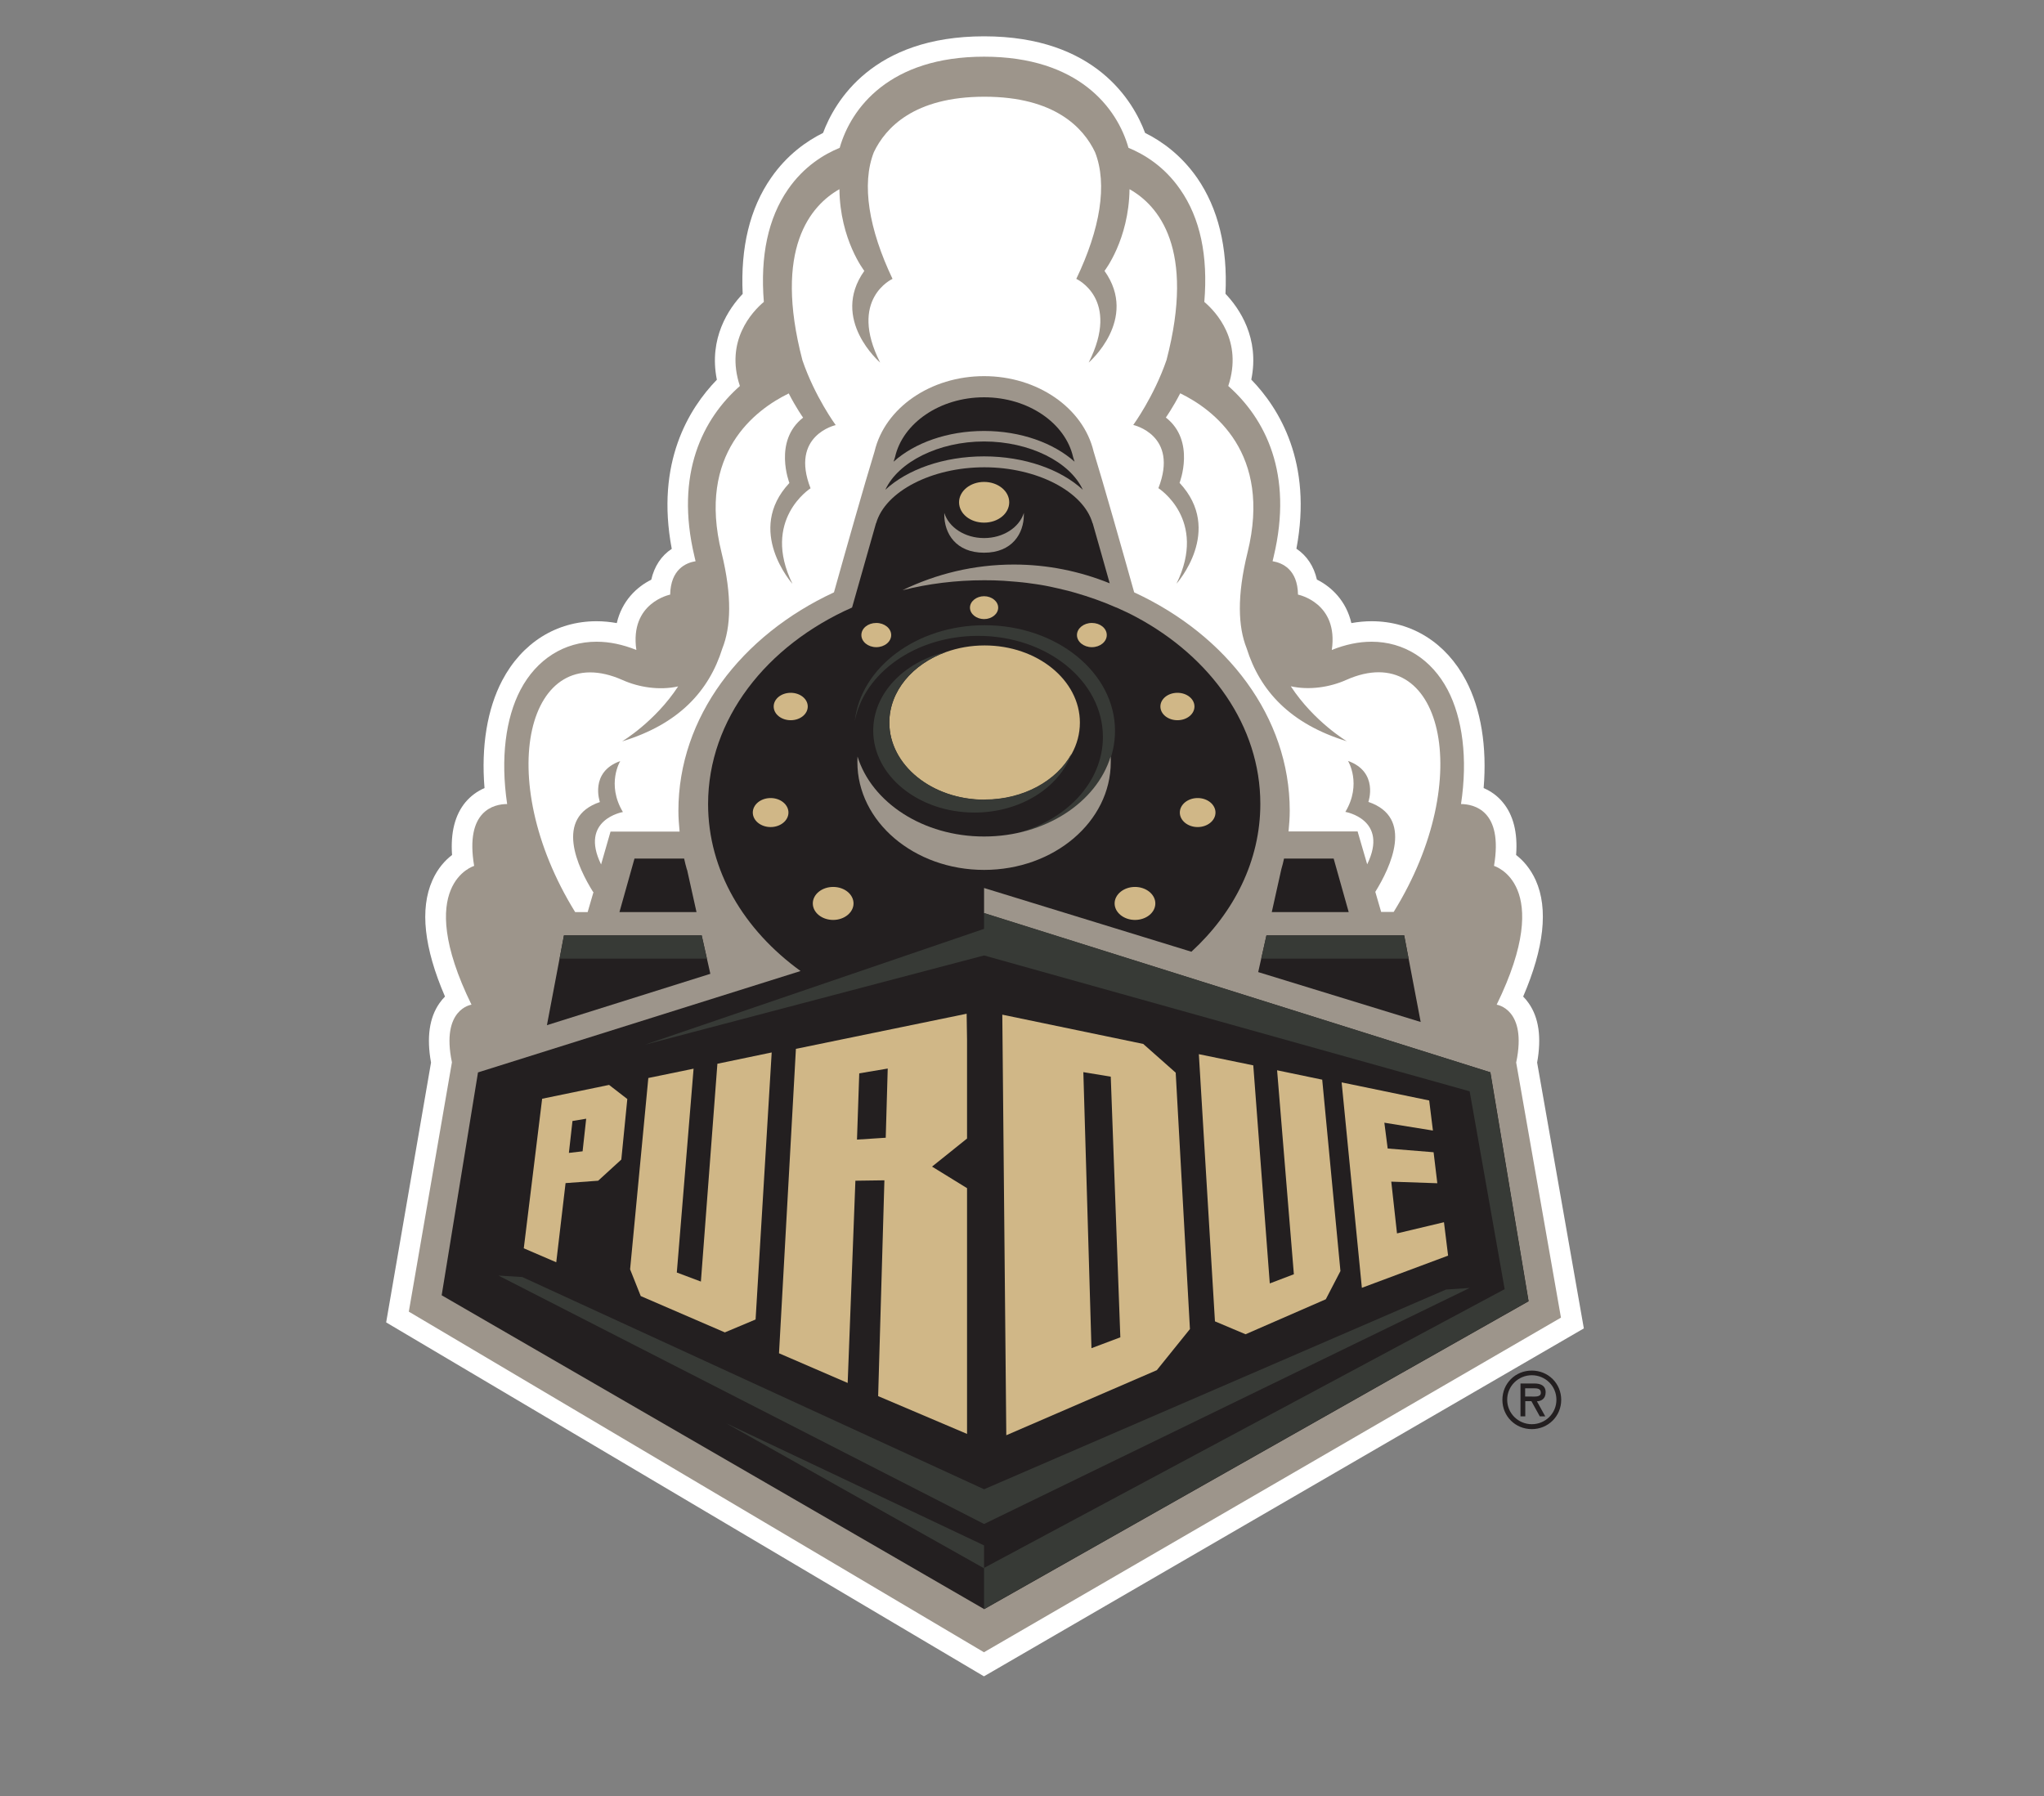
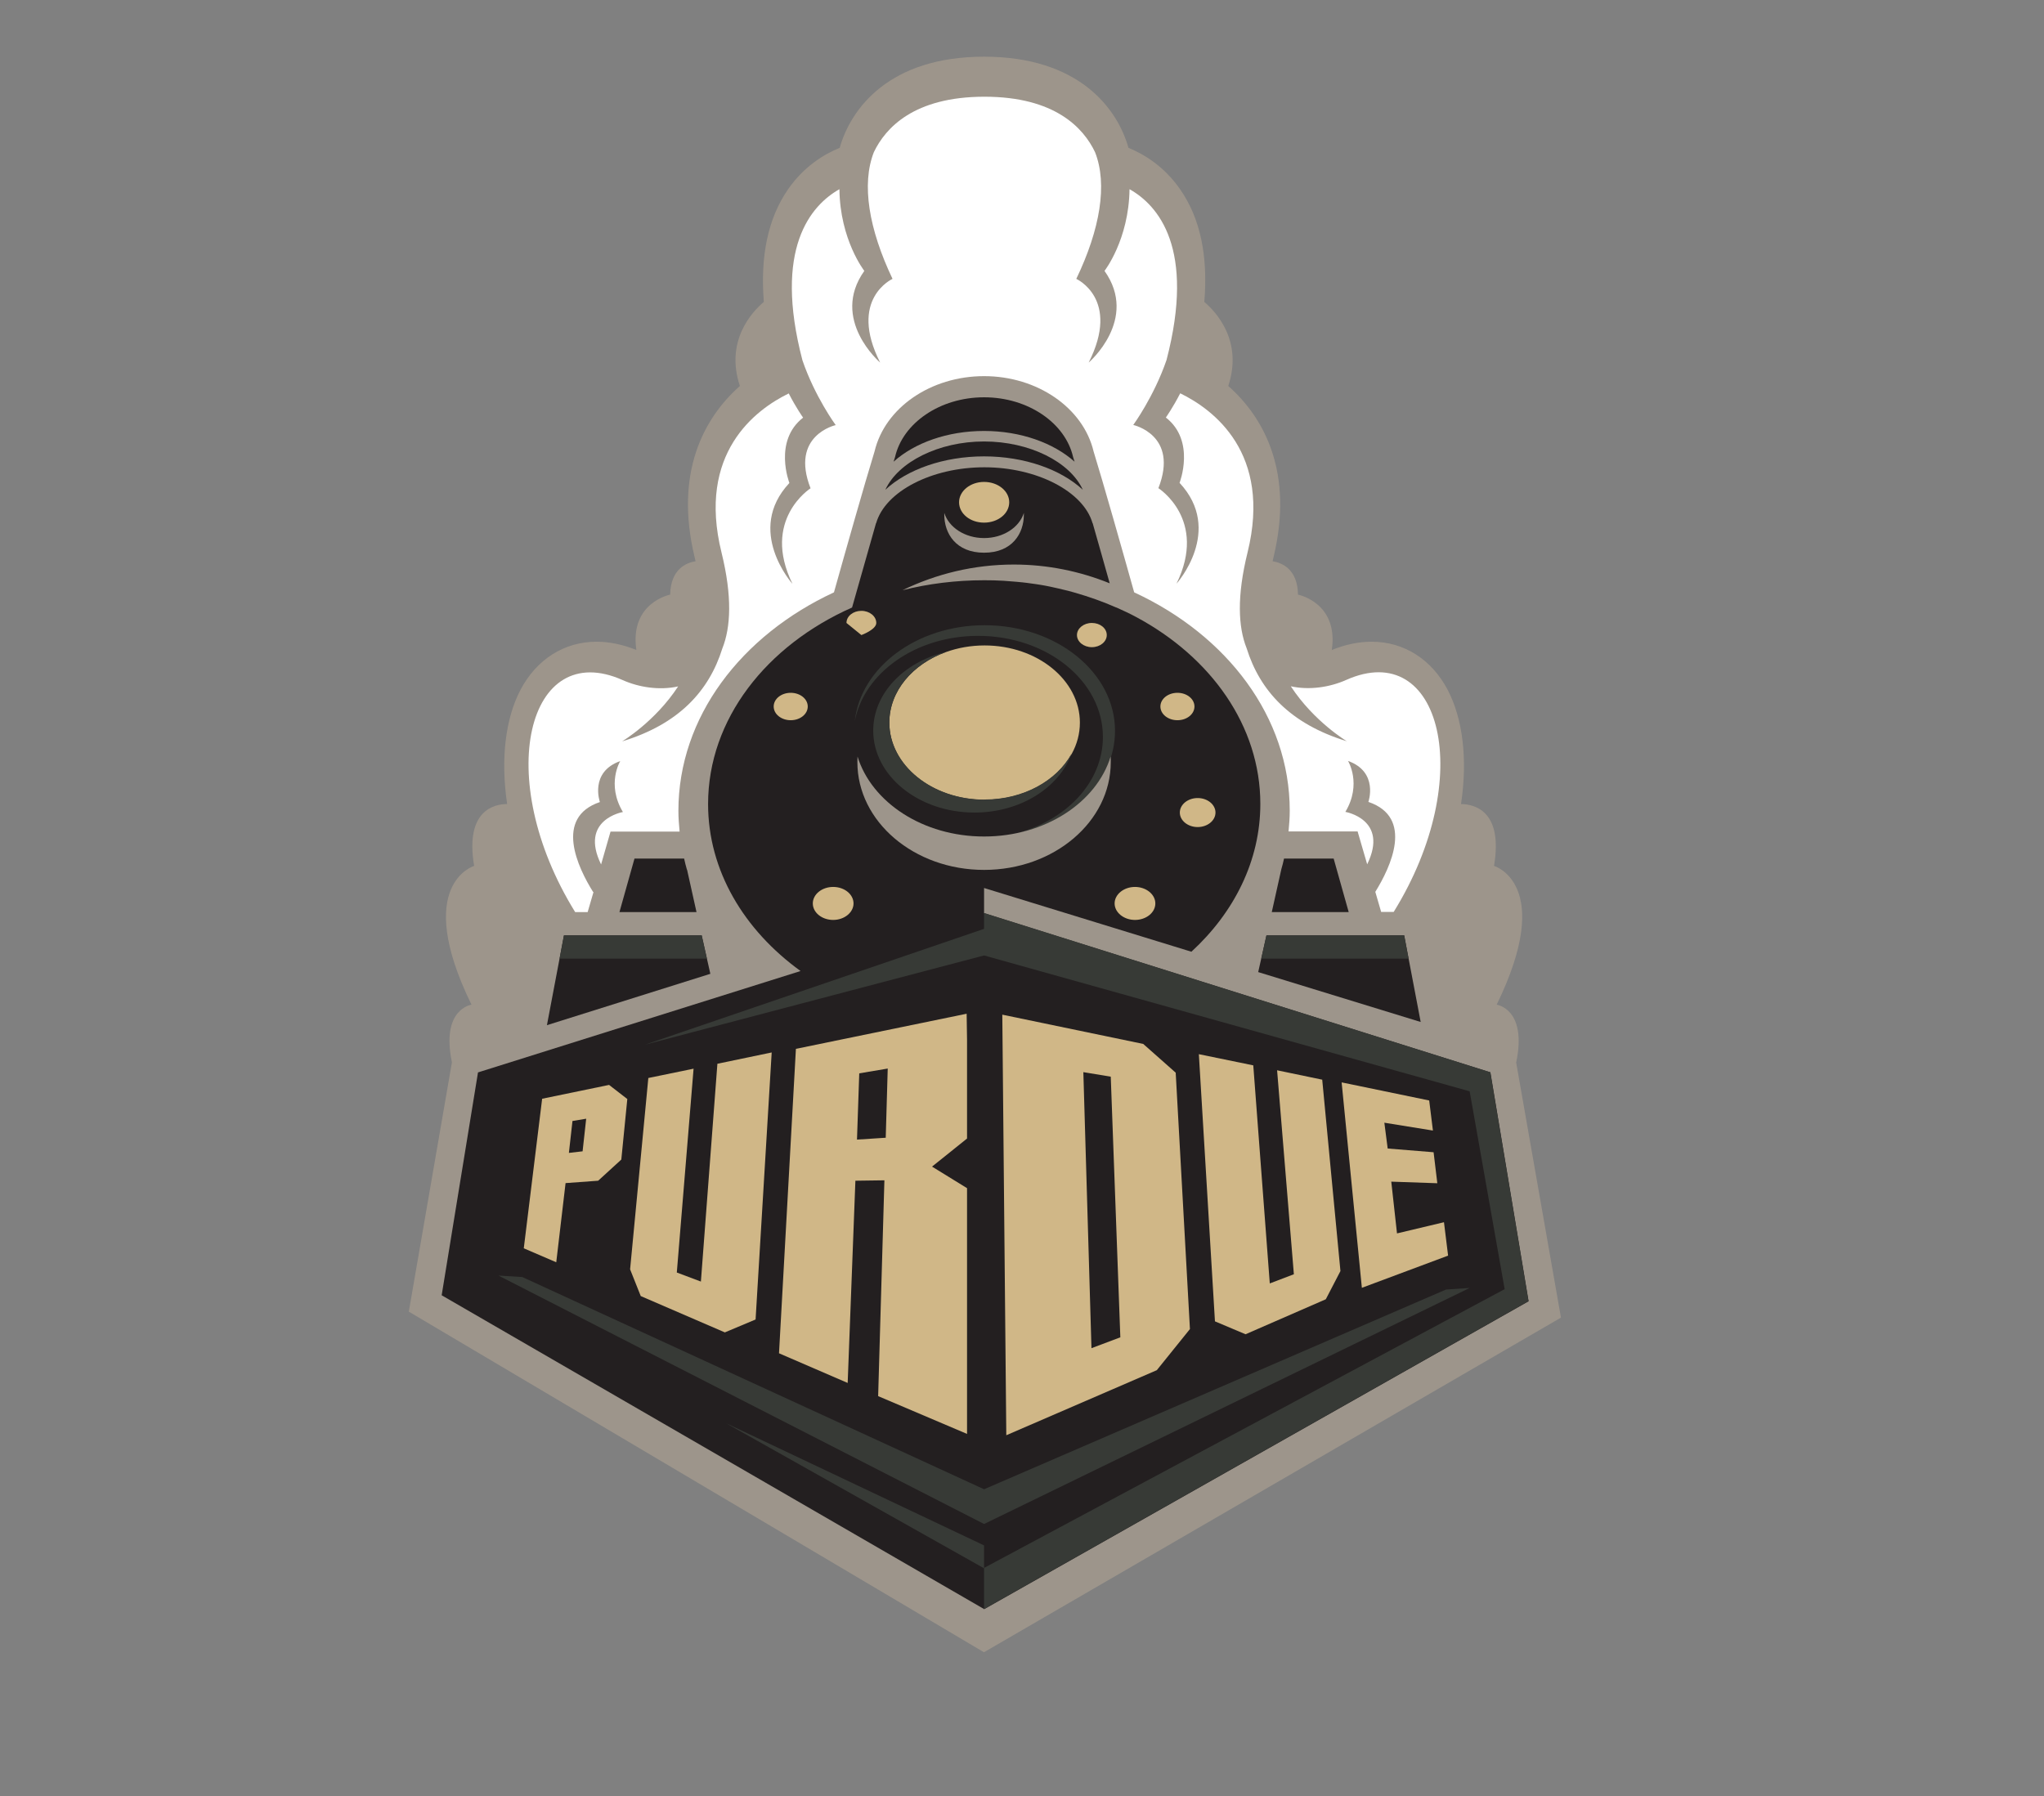
<svg xmlns="http://www.w3.org/2000/svg" viewBox="76.2 85.8 153.6 135" version="1.1" id="Layer_1" style="max-height: 500px" width="153.6" height="135">
  <rect x="76.2" y="85.8" width="153.6" height="135" fill="#808080" stroke="none" />
  <defs>
    <style>
      .st0 {
        fill: #231f20;
      }

      .st1 {
        fill: #d0b787;
      }

      .st2 {
        isolation: isolate;
      }

      .st3 {
        fill: #fff;
      }

      .st4 {
        fill: #9d958b;
      }

      .st5 {
        fill: #373a36;
      }
    </style>
  </defs>
  <g>
-     <path d="M105.22,185.18l3.37-19.52c-.34-1.88-.13-3.38.64-4.47.13-.19.27-.35.41-.49-1.58-3.66-1.9-6.59-.95-8.73.4-.91.97-1.52,1.48-1.91-.12-1.69.22-3.02,1.01-3.97.39-.46.87-.82,1.43-1.06-.26-3.11.2-5.94,1.33-8.09,1.49-2.83,4.07-4.45,7.09-4.45.5,0,1.01.05,1.52.14.38-1.65,1.48-2.71,2.59-3.26.23-1.01.76-1.81,1.54-2.32-1.23-6.49,1.3-10.56,3.39-12.71-.63-3.13.9-5.36,1.94-6.45-.17-3.5.54-6.43,2.13-8.72,1.21-1.75,2.7-2.78,3.91-3.38.88-2.36,3.72-7.26,12.1-7.26s11.22,4.9,12.1,7.26c1.21.6,2.69,1.63,3.91,3.38,1.58,2.29,2.3,5.22,2.13,8.71,1.04,1.09,2.58,3.32,1.94,6.45,2.09,2.15,4.62,6.23,3.39,12.71.78.52,1.31,1.31,1.54,2.32,1.11.55,2.21,1.62,2.59,3.27.51-.09,1.02-.14,1.52-.14,3.02,0,5.6,1.62,7.09,4.45,1.13,2.15,1.59,4.98,1.33,8.09.56.24,1.04.59,1.43,1.06.8.95,1.14,2.29,1.01,3.97.51.39,1.07,1,1.48,1.91.95,2.14.62,5.08-.95,8.73.14.14.28.3.41.49.77,1.09.98,2.59.64,4.47l3.51,19.98-45.08,26.15-44.92-26.6Z" class="st3" />
    <g>
      <path d="M190.14,165.64c.84-4.02-1.47-4.33-1.47-4.33,4.43-9.08-.2-10.43-.2-10.43.71-4.19-1.53-4.64-2.48-4.65.52-3.43.11-6.46-1-8.58-1.21-2.3-3.29-3.62-5.72-3.62-.97,0-1.97.21-2.99.62.52-3.56-2.54-4.16-2.54-4.16-.03-1.9-1.18-2.39-1.91-2.51.02-.11.05-.22.08-.34,1.5-6.26-.65-10.39-3.41-12.83,1.12-3.39-.92-5.57-1.8-6.32.29-3.46-.31-6.3-1.81-8.45-1.2-1.74-2.72-2.65-3.89-3.13-.84-2.99-3.75-6.85-10.85-6.85s-10,3.86-10.85,6.85c-1.17.48-2.69,1.39-3.89,3.13-1.49,2.16-2.09,4.99-1.81,8.45-.88.74-2.93,2.93-1.8,6.32-2.76,2.44-4.91,6.57-3.41,12.83.03.11.05.23.08.34-.73.12-1.87.61-1.91,2.51,0,0-3.06.6-2.54,4.16-1.02-.41-2.02-.62-2.99-.62-2.43,0-4.51,1.32-5.72,3.62-1.11,2.12-1.51,5.14-1,8.58-.95,0-3.19.46-2.48,4.65,0,0-4.63,1.36-.2,10.43,0,0-2.31.31-1.47,4.33l-3.24,18.74,43.22,25.6,43.36-25.15-3.37-19.2Z" class="st4" />
      <g>
        <path d="M171.76,154.35h5.79l-1.13-4.02h-3.73c-.06.27-.12.53-.2.79l-.72,3.23Z" class="st0" />
        <path d="M127.82,151.16c-.08-.27-.15-.55-.21-.83h-3.73l-1.13,4.02h5.79l-.71-3.19Z" class="st0" />
      </g>
      <g>
        <polygon points="182.96 162.61 181.72 156.1 171.37 156.1 170.75 158.86 182.96 162.61" class="st0" />
        <polygon points="128.93 156.1 118.58 156.1 117.3 162.85 129.58 158.99 128.93 156.1" class="st0" />
      </g>
      <g>
        <polygon points="182.05 157.85 181.72 156.1 171.37 156.1 170.98 157.85 182.05 157.85" class="st5" />
        <polygon points="118.58 156.1 118.25 157.85 129.32 157.85 128.93 156.1 118.58 156.1" class="st5" />
      </g>
      <g>
        <path d="M157.57,122.61c-.97-2.11-4.02-3.63-7.42-3.63s-6.45,1.53-7.42,3.63c1.65-1.53,4.39-2.51,7.42-2.51s5.77.98,7.42,2.51Z" class="st0" />
        <path d="M156.95,120.5c-.04-.12-.07-.24-.11-.35-.58-2.55-3.37-4.49-6.69-4.49s-6.11,1.94-6.69,4.49c-.03.11-.07.23-.11.35,1.58-1.42,4.05-2.31,6.8-2.31s5.22.9,6.8,2.31Z" class="st0" />
        <path d="M188.19,166.39l-.26-.08-23.98-7.54-13.8-4.34v-1.89l15.58,4.79c3.22-2.96,5.18-6.85,5.18-11.11,0-5.86-3.71-11.03-9.32-14.04-.48-.26-.98-.49-1.49-.72h0s-.01,0-.02,0c-.99-.44-2.04-.81-3.12-1.12-.16-.04-.31-.09-.47-.13-.25-.06-.5-.12-.75-.18-.21-.05-.42-.09-.63-.14-.23-.05-.46-.09-.69-.13-.25-.04-.5-.08-.75-.11-.21-.03-.42-.06-.63-.08-.3-.03-.6-.06-.91-.08-.17-.01-.34-.03-.51-.04-.48-.03-.97-.04-1.46-.04-2.14,0-4.2.26-6.14.75,2.53-1.23,5.37-1.93,8.37-1.93,2.55,0,4.97.51,7.2,1.41-.39-1.38-.84-2.99-1.28-4.52h-.01c-.69-2.39-4.19-4.2-8.13-4.2s-7.44,1.8-8.13,4.2h-.01c-.65,2.28-1.33,4.7-1.8,6.34-6.44,2.85-10.82,8.4-10.82,14.77,0,4.99,2.69,9.47,6.95,12.55l-24.24,7.62-2.73,16.75,40.77,23.59,40.91-23.14-2.87-17.2Z" class="st0" />
      </g>
      <path d="M120.77,152.84c-1.15-1.84-2.94-5.59.51-6.76,0,0-.8-2.25,1.53-3.08,0,0-1.06,1.73.2,3.83,0,0-3.29.56-1.64,3.94l.71-2.47h5.19c-.05-.52-.09-1.03-.09-1.56,0-7.04,4.71-13.18,11.69-16.42.88-3.14,2.31-8.19,3.05-10.59.78-3.29,4.23-5.66,8.23-5.66s7.45,2.38,8.23,5.66c.74,2.4,2.17,7.45,3.05,10.59,6.98,3.23,11.69,9.37,11.69,16.41,0,.53-.04,1.05-.09,1.56h5.19l.72,2.47c1.65-3.38-1.64-3.94-1.64-3.94,1.26-2.1.2-3.83.2-3.83,2.32.83,1.53,3.08,1.53,3.08,3.45,1.17,1.66,4.92.52,6.76l.44,1.51h.94c6.28-10.14,3.54-20.6-3.56-17.44-1.23.55-2.77.79-4.17.48,1.74,2.66,4.21,4.13,4.21,4.13-4.25-1.3-6.53-3.79-7.53-6.99-.64-1.6-.74-3.92.07-7.2,1.84-7.47-2.56-10.74-5.06-11.96-.56,1.09-1.08,1.82-1.08,1.82,2.26,1.76,1.03,4.91,1.03,4.91,3.35,3.59-.23,7.58-.23,7.58,2.36-4.82-1.36-7.18-1.36-7.18,1.56-4-1.89-4.75-1.89-4.75,0,0,1.55-2.12,2.5-4.88,2.19-8.4-.63-11.63-2.78-12.84-.05,3.8-1.88,6.14-1.88,6.14,2.59,3.65-1.19,6.89-1.19,6.89,2.42-4.78-.93-6.29-.93-6.29,1.79-3.73,2.36-7.11,1.41-9.52-.86-1.81-3-4.17-8.31-4.17s-7.44,2.35-8.31,4.16c-.95,2.41-.38,5.79,1.4,9.53,0,0-3.35,1.51-.93,6.29,0,0-3.78-3.24-1.19-6.89,0,0-1.83-2.34-1.87-6.14-2.15,1.22-4.98,4.45-2.78,12.86.94,2.75,2.5,4.87,2.5,4.87,0,0-3.45.76-1.89,4.75,0,0-3.72,2.36-1.36,7.18,0,0-3.58-4-.23-7.58,0,0-1.23-3.15,1.03-4.91,0,0-.52-.73-1.08-1.82-2.5,1.22-6.9,4.49-5.05,11.96.81,3.29.7,5.61.06,7.21-1,3.2-3.28,5.69-7.53,6.98,0,0,2.47-1.47,4.21-4.13-1.41.31-2.95.07-4.18-.48-7.1-3.16-9.83,7.29-3.56,17.44h.94l.44-1.51Z" class="st3" />
      <g>
        <g>
          <path d="M148.87,163.94l-.03-1.95-12.83,2.64-1.27,22.88,5.16,2.23.58-15.2,2.18-.03-.47,16.22,6.68,2.84v-18.47l-2.63-1.62,2.63-2.11v-7.42ZM142.76,171.31l-2.16.14.17-4.98,2.14-.36-.15,5.2Z" class="st1" />
          <path d="M121.15,174.54l1.74-1.59.45-4.55-1.37-1.06-5.03,1.04-1.38,11.24,2.44,1.05.7-5.95,2.46-.18ZM119.23,170.05l1.02-.17-.27,2.45-1.03.12.27-2.4Z" class="st1" />
          <polygon points="128.87 182.12 127.06 181.44 128.32 166.12 124.92 166.82 123.55 181.2 124.35 183.21 130.67 185.94 132.98 184.97 134.19 164.9 130.11 165.75 128.87 182.12" class="st1" />
        </g>
        <g class="st2">
          <path d="M175.58,166.95l-3.41-.71,1.26,15.33-1.81.69-1.24-16.39-4.09-.84,1.21,20.08,2.3.97,6.03-2.63,1.1-2.12-1.37-14.39M162.11,164.26l-10.59-2.2.3,31.61,11.31-4.89,2.49-3.09-1.07-19.27-2.44-2.16M158.22,187.13l-.61-20.75,2.06.34.72,19.59-2.18.82M183.6,168.51l-6.58-1.36,1.52,15.44,6.48-2.42-.31-2.51-3.53.84-.43-3.89,3.46.12-.28-2.33-3.45-.28-.25-1.94,3.65.59-.28-2.26" class="st1" />
        </g>
      </g>
      <g>
        <polygon points="150.15 206.73 191.06 183.59 188.19 166.39 150.15 154.42 150.15 155.61 124.66 164.32 150.15 157.61 186.64 167.82 189.27 182.69 150.15 203.64 150.15 206.73" class="st5" />
        <polygon points="150.15 201.95 150.15 203.67 130.75 192.76 150.15 201.95" class="st5" />
        <polygon points="184.86 182.72 150.15 197.73 115.45 181.78 113.66 181.67 150.15 200.34 186.64 182.6 184.86 182.72" class="st5" />
      </g>
      <g>
        <path d="M148.27,123.55c0-.84.84-1.53,1.88-1.53s1.89.68,1.89,1.53-.84,1.53-1.89,1.53-1.88-.68-1.88-1.53Z" class="st1" />
        <g>
          <path d="M150.19,134.31c-1.04,0-2.02.18-2.91.5-2.5.9-4.25,2.93-4.25,5.3,0,3.2,3.2,5.8,7.16,5.8,2.92,0,5.42-1.42,6.54-3.44.4-.72.62-1.52.62-2.36,0-3.2-3.21-5.8-7.16-5.8Z" class="st1" />
          <g>
-             <path d="M151.21,131.47c0,.47-.48.86-1.06.86s-1.06-.39-1.06-.86.48-.86,1.06-.86,1.06.39,1.06.86Z" class="st1" />
            <g>
              <path d="M167.54,146.87c0,.6-.6,1.09-1.34,1.09s-1.34-.49-1.34-1.09.6-1.09,1.34-1.09,1.34.49,1.34,1.09Z" class="st1" />
              <path d="M163.02,153.7c0,.69-.69,1.24-1.53,1.24s-1.53-.56-1.53-1.24.69-1.24,1.53-1.24,1.53.56,1.53,1.24Z" class="st1" />
              <path d="M165.96,138.9c0,.57-.57,1.03-1.28,1.03s-1.28-.46-1.28-1.03.57-1.03,1.28-1.03,1.28.46,1.28,1.03Z" class="st1" />
              <path d="M159.37,133.53c0,.5-.5.91-1.12.91s-1.12-.41-1.12-.91.5-.91,1.12-.91,1.12.4,1.12.91Z" class="st1" />
            </g>
            <g>
-               <path d="M132.77,146.87c0,.6.6,1.09,1.34,1.09s1.34-.49,1.34-1.09-.6-1.09-1.34-1.09-1.34.49-1.34,1.09Z" class="st1" />
              <path d="M137.28,153.7c0,.69.69,1.24,1.53,1.24s1.53-.56,1.53-1.24-.68-1.24-1.53-1.24-1.53.56-1.53,1.24Z" class="st1" />
              <path d="M134.34,138.9c0,.57.57,1.03,1.28,1.03s1.28-.46,1.28-1.03-.57-1.03-1.28-1.03-1.28.46-1.28,1.03Z" class="st1" />
-               <path d="M140.93,133.53c0,.5.5.91,1.12.91s1.12-.41,1.12-.91-.5-.91-1.12-.91-1.12.4-1.12.91Z" class="st1" />
+               <path d="M140.93,133.53s1.12-.41,1.12-.91-.5-.91-1.12-.91-1.12.4-1.12.91Z" class="st1" />
            </g>
          </g>
        </g>
      </g>
      <g>
        <path d="M159.99,140.73c0-4.38-4.39-7.94-9.8-7.94-5.11,0-9.31,3.17-9.76,7.22.7-3.64,4.58-6.42,9.27-6.42,5.18,0,9.38,3.4,9.38,7.6,0,3.42-2.79,6.31-6.62,7.27,4.32-.83,7.53-3.97,7.53-7.73Z" class="st5" />
        <path d="M150.19,145.9c-3.95,0-7.16-2.6-7.16-5.8,0-2.36,1.75-4.39,4.25-5.3-3.15.75-5.46,3.11-5.46,5.91,0,3.4,3.41,6.16,7.61,6.16,3.45,0,6.36-1.87,7.29-4.42-1.11,2.03-3.62,3.44-6.54,3.44Z" class="st5" />
      </g>
      <g>
        <path d="M150.15,126.24c-1.44,0-2.65-.8-2.99-1.89,0,.04,0,.09,0,.13,0,1.41.87,2.86,2.99,2.86s2.99-1.45,2.99-2.86c0-.04,0-.09,0-.13-.34,1.09-1.55,1.89-2.99,1.89Z" class="st4" />
        <path d="M150.15,148.67c-4.59,0-8.44-2.56-9.51-6.01,0,.14-.01.28-.01.42,0,4.47,4.26,8.1,9.52,8.1s9.52-3.63,9.52-8.1c0-.14,0-.28-.01-.42-1.06,3.45-4.92,6.01-9.51,6.01Z" class="st4" />
      </g>
    </g>
  </g>
-   <path d="M191.31,189.16c1.01,0,1.85.8,1.85,1.84s-.84,1.84-1.85,1.84-1.85-.81-1.85-1.84.84-1.84,1.85-1.84ZM191.31,193.21c1.23,0,2.21-.97,2.21-2.2s-.97-2.2-2.21-2.2-2.21.97-2.21,2.2.97,2.2,2.21,2.2ZM191.69,191.12c.33-.01.66-.19.66-.68,0-.52-.4-.66-.85-.66h-1.04v2.47h.36v-1.14h.46l.63,1.14h.41l-.63-1.14ZM191.43,190.14c.3,0,.56.02.56.34,0,.34-.46.28-.8.28h-.38v-.62h.62Z" class="st0" />
</svg>